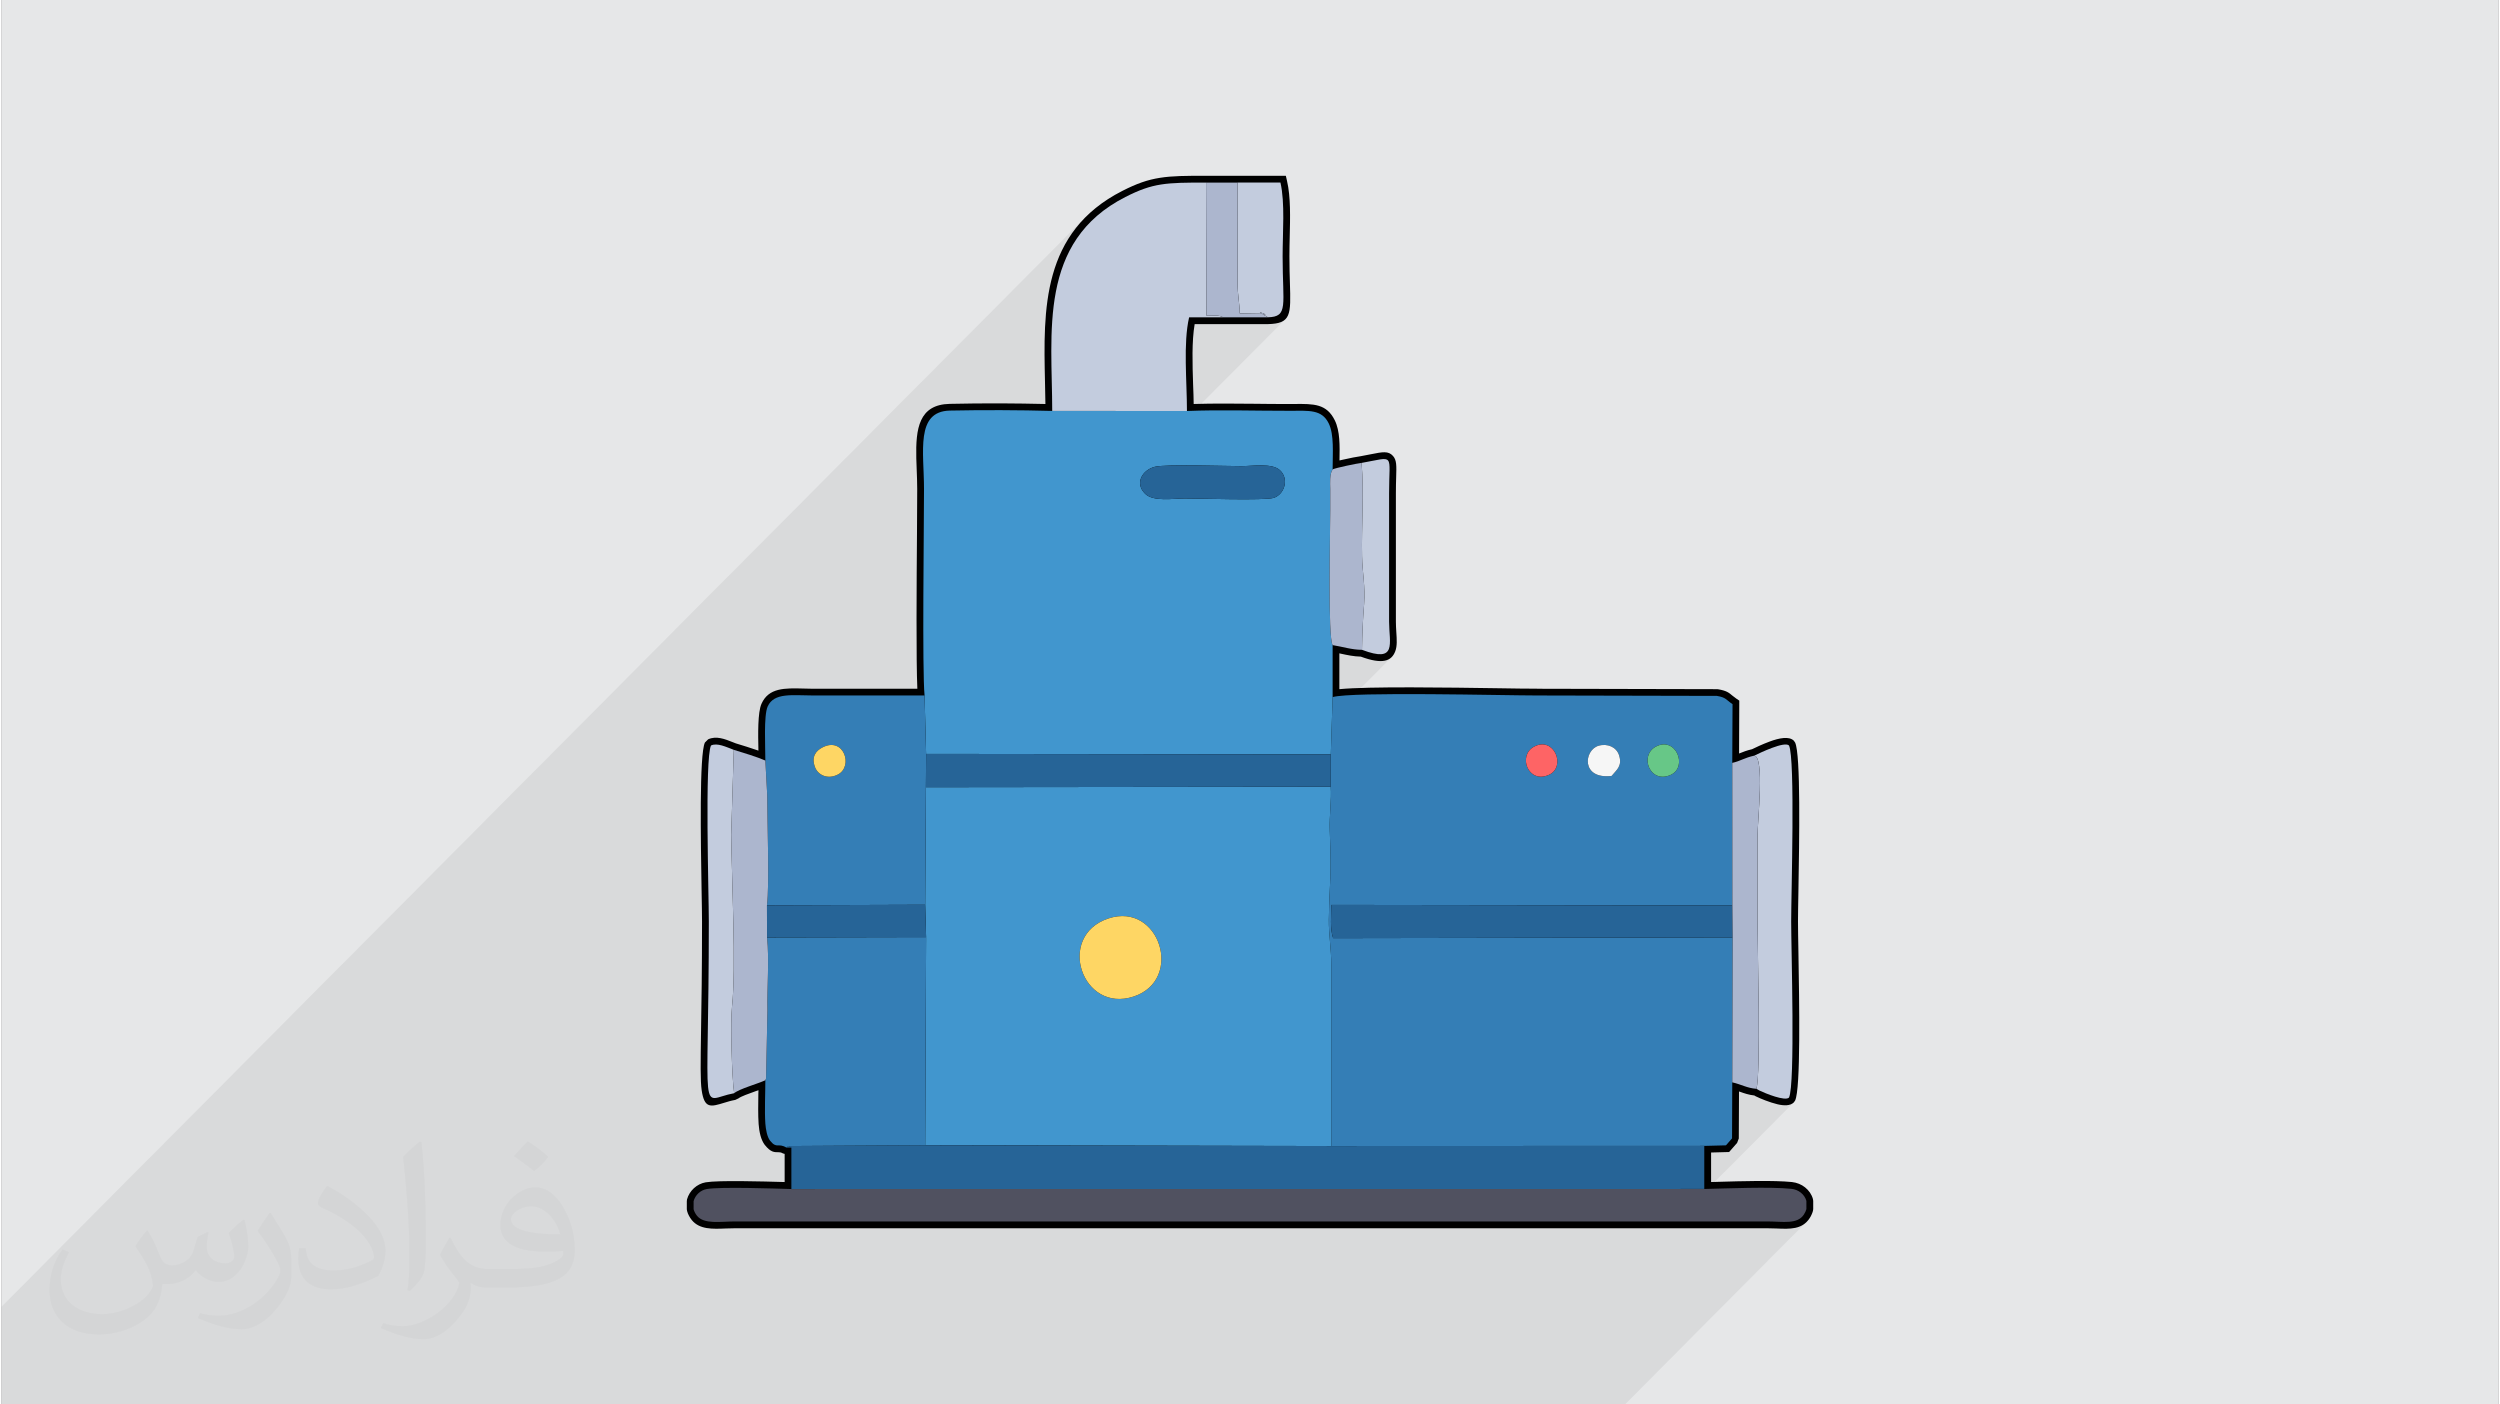
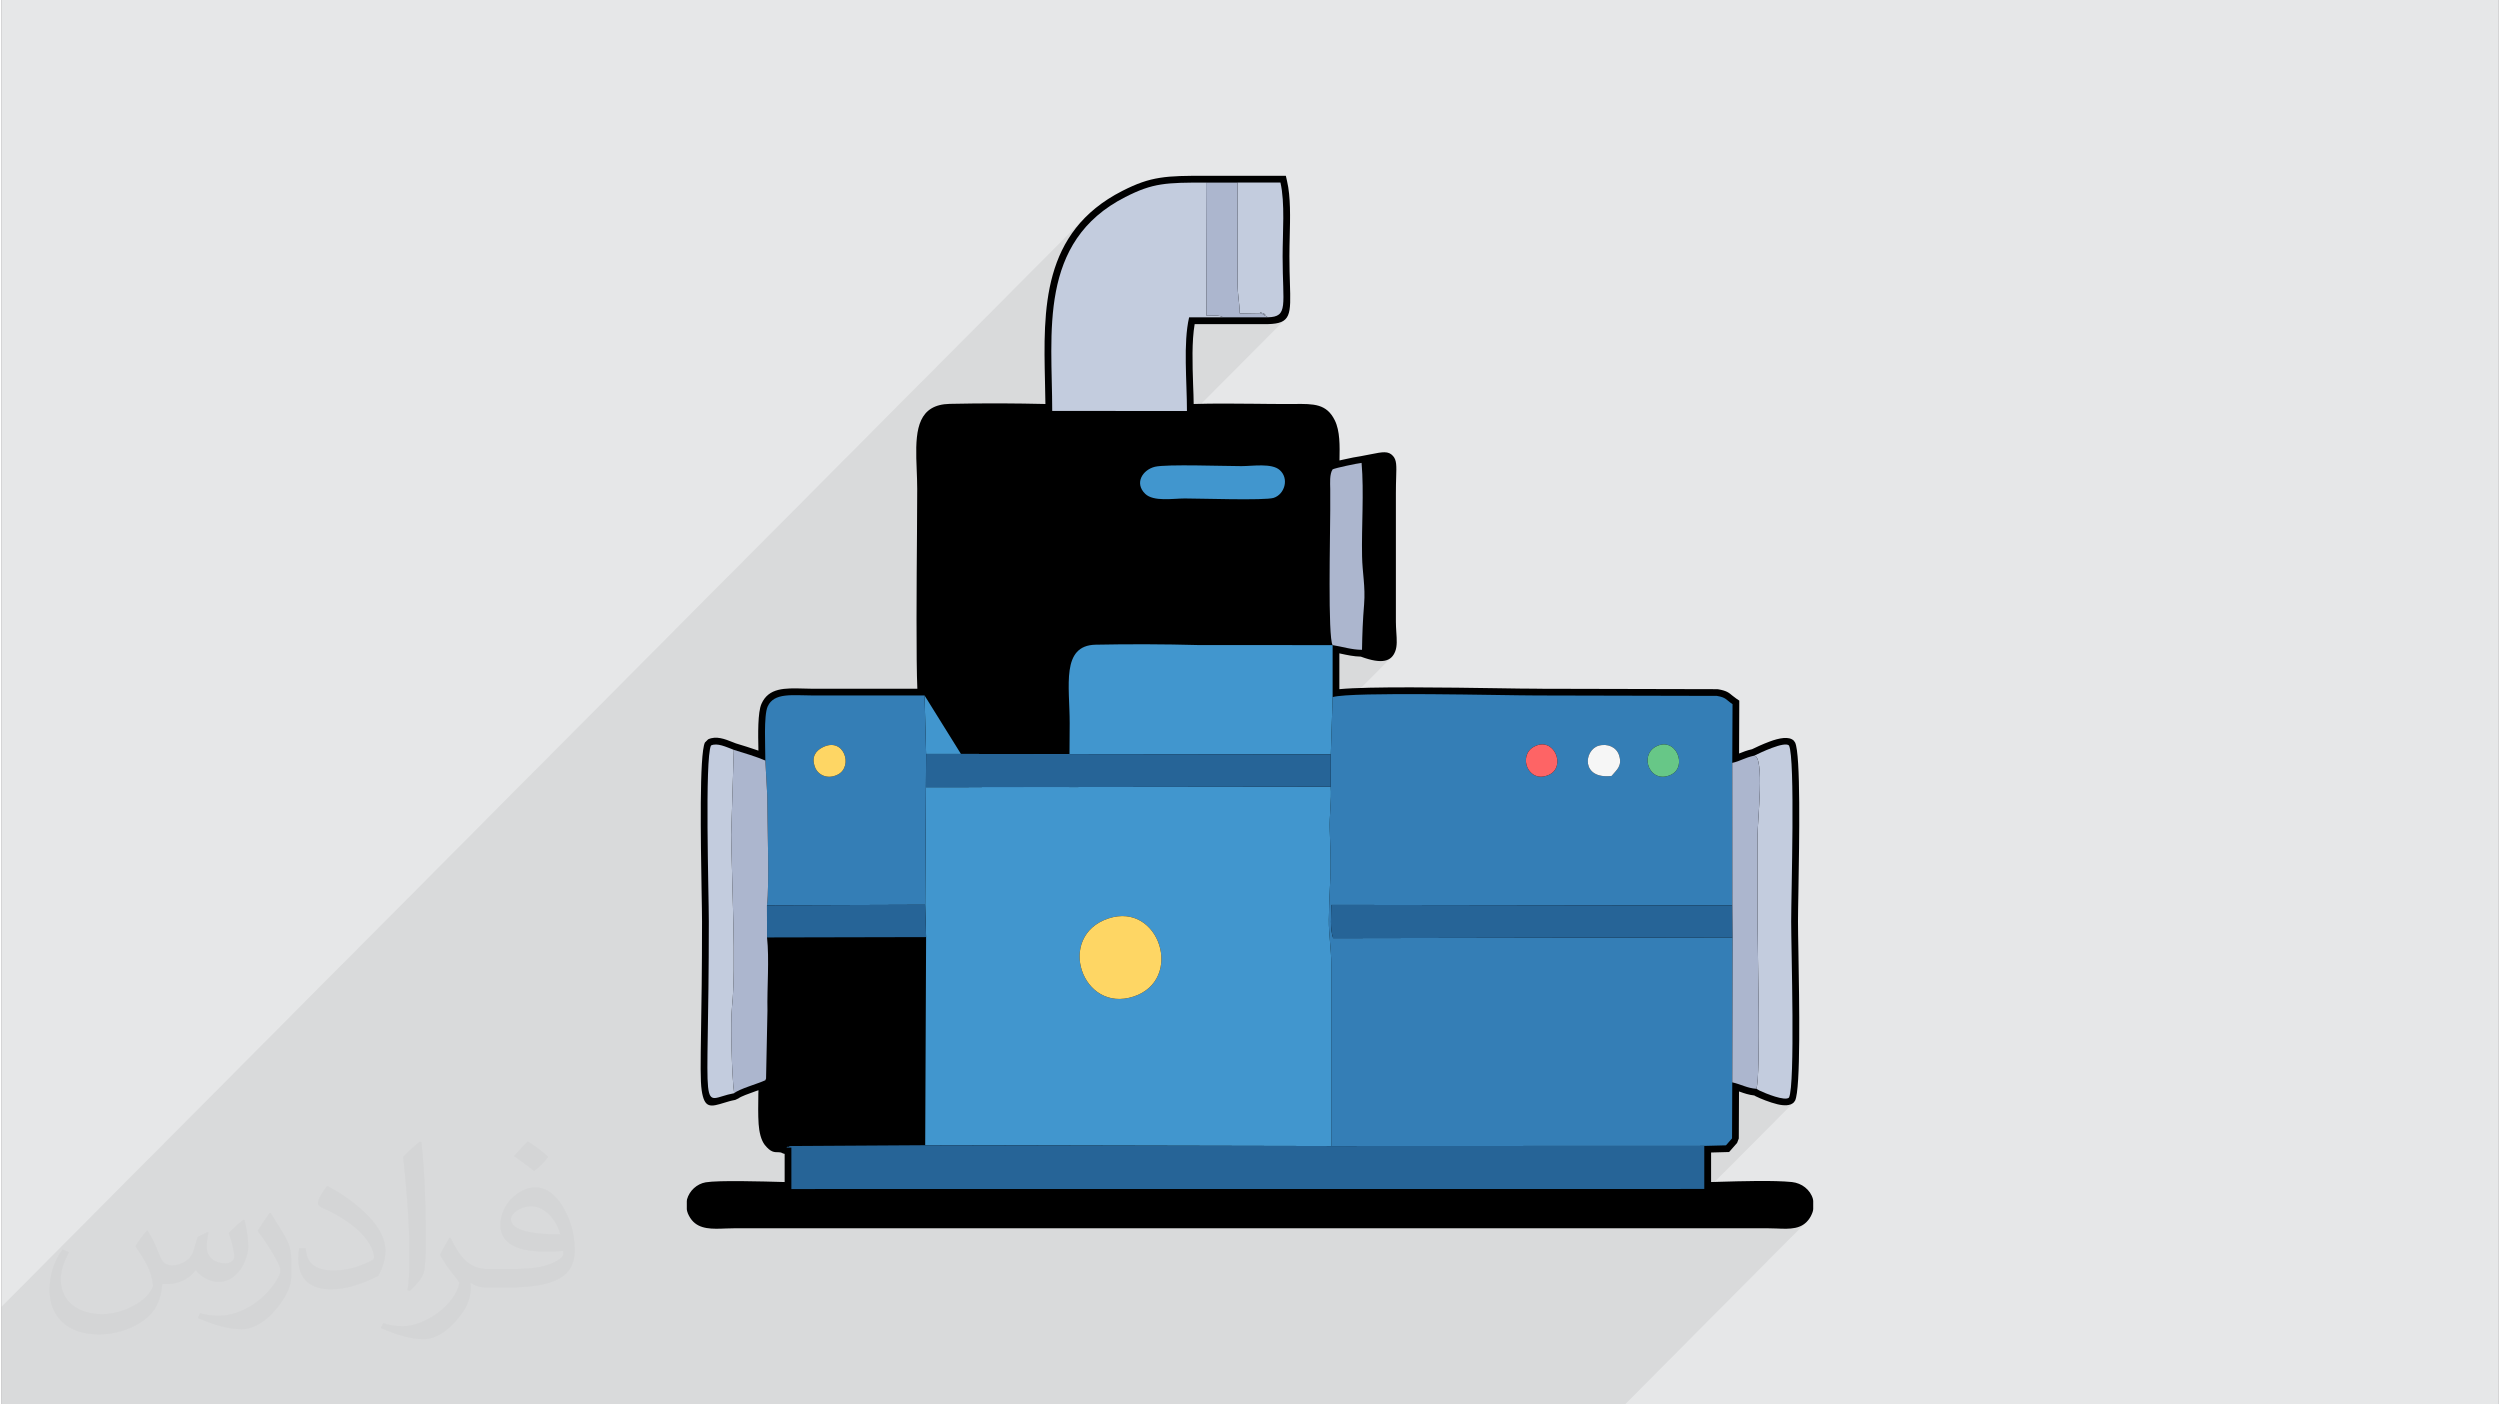
<svg xmlns="http://www.w3.org/2000/svg" xml:space="preserve" width="356px" height="200px" version="1.0" shape-rendering="geometricPrecision" text-rendering="geometricPrecision" image-rendering="optimizeQuality" fill-rule="evenodd" clip-rule="evenodd" viewBox="0 0 35600 20025">
  <rect x="0" y="0" width="35600" height="20025" fill="#808080" stroke="none" />
  <g id="Layer_x0020_1">
    <g id="_1442487570752">
      <path fill="#E6E7E8" d="M0 0l35600 0 0 20025 -35600 0 0 -20025z" />
      <path fill="#373435" fill-opacity="0.031" d="M2082 17547c68,103 112,202 155,312 32,64 49,183 199,183 44,0 107,-14 163,-45 63,-33 111,-83 136,-159l60 -202 146 -72 10 10c-20,76 -25,149 -25,206 0,169 146,233 262,233 68,0 129,-33 129,-95 0,-80 -34,-216 -78,-338 68,-68 136,-136 214,-191l12 6c34,144 53,286 53,381 0,93 -41,196 -75,264 -70,132 -194,237 -344,237 -114,0 -241,-57 -328,-163l-5 0c-82,102 -209,194 -412,194l-63 0c-10,134 -39,229 -83,314 -121,237 -480,404 -818,404 -470,0 -706,-272 -706,-633 0,-223 73,-431 185,-578l92 38c-70,134 -117,261 -117,385 0,338 275,499 592,499 294,0 658,-187 724,-404 -25,-237 -114,-349 -250,-565 41,-72 94,-144 160,-221l12 0 0 0 0 0zm5421 -1274c99,62 196,136 291,220 -53,75 -119,143 -201,203 -95,-77 -190,-143 -287,-213 66,-74 131,-146 197,-210l0 0 0 0zm51 926c-160,0 -291,105 -291,183 0,167 320,219 703,217 -48,-196 -216,-400 -412,-400zm-359 895c208,0 390,-6 529,-41 155,-40 286,-118 286,-172 0,-14 0,-31 -5,-45 -87,8 -187,8 -274,8 -282,0 -498,-64 -583,-222 -21,-44 -36,-93 -36,-149 0,-153 66,-303 182,-406 97,-85 204,-138 313,-138 197,0 354,158 464,408 60,136 101,293 101,491 0,132 -36,243 -118,326 -153,148 -435,204 -867,204l-196 0 0 0 -51 0c-107,0 -184,-19 -245,-66l-10 0c3,25 5,49 5,72 0,97 -32,221 -97,320 -192,286 -400,410 -580,410 -182,0 -405,-70 -606,-161l36 -70c65,27 155,45 279,45 325,0 752,-313 805,-618 -12,-25 -34,-58 -65,-93 -95,-113 -155,-208 -211,-307 48,-95 92,-171 133,-240l17 -2c139,283 265,446 546,446l44 0 0 0 204 0 0 0 0 0zm-1408 299c24,-130 26,-276 26,-413l0 -202c0,-377 -48,-926 -87,-1283 68,-74 163,-160 238,-218l22 6c51,450 63,971 63,1452 0,126 -5,249 -17,340 -7,114 -73,200 -214,332l-31 -14zm-1449 -596c7,177 94,317 398,317 189,0 349,-49 526,-134 32,-14 49,-33 49,-49 0,-111 -85,-258 -228,-392 -139,-126 -323,-237 -495,-311 -59,-25 -78,-52 -78,-77 0,-51 68,-158 124,-235l19 -2c197,103 417,256 580,427 148,157 240,316 240,489 0,128 -39,249 -102,361 -216,109 -446,192 -674,192 -277,0 -466,-130 -466,-436 0,-33 0,-84 12,-150l95 0 0 0 0 0zm-501 -503l172 278c63,103 122,215 122,392l0 227c0,183 -117,379 -306,573 -148,132 -279,188 -400,188 -180,0 -386,-56 -624,-159l27 -70c75,20 162,37 269,37 342,-2 692,-252 852,-557 19,-35 26,-68 26,-91 0,-35 -19,-74 -34,-109 -87,-165 -184,-315 -291,-454 56,-88 112,-173 173,-257l14 2 0 0 0 0z" />
      <path fill="#373435" fill-opacity="0.078" d="M14406 20025l-22 0 -8 0 -123 0 -3 0 -8 0 -67 0 -4 0 -68 0 -63 0 -130 0 -10 0 -2 0 -50 0 -62 0 -123 0 -96 0 -23 0 -16 0 -103 0 -32 0 -87 0 -19 0 -30 0 -107 0 -9 0 -12 0 -116 0 -47 0 -9 0 -82 0 -89 0 -25 0 -36 0 -77 0 -7 0 -123 0 -11 0 -120 0 -17 0 -3 0 -324 0 -113 0 -1 0 -56 0 -39 0 -1042 0 -203 0 -139 0 -70 0 -25 0 -1 0 -40 0 -126 0 -38 0 -108 0 -46 0 -79 0 -186 0 -1 0 0 0 -67 0 -25 0 -147 0 -273 0 -142 0 -66 0 -67 0 -2 0 -19 0 -34 0 -102 0 -11 0 -1 0 -3 0 -5 0 -73 0 -15 0 -31 0 -10 0 -41 0 -151 0 -25 0 -19 0 -104 0 -91 0 -1 0 -79 0 -117 0 -12 0 -41 0 -1 0 -96 0 -27 0 -69 0 0 0 -131 0 -15 0 0 0 -8 0 -30 0 -7 0 -14 0 -13 0 -46 0 -26 0 -168 0 0 0 -51 0 -14 0 -10 0 -5 0 -10 0 -10 0 -5 0 -20 0 -36 0 -21 0 -26 0 -3 0 -19 0 -46 0 -20 0 -9 0 -4 0 -14 0 -43 0 -33 0 -21 0 -21 0 -5 0 -43 0 -14 0 -39 0 -1 0 -14 0 -167 0 -28 0 -166 0 -2 0 -27 0 -25 0 -23 0 -20 0 -12 0 -1 0 -10 0 -31 0 -71 0 -3 0 -21 0 -58 0 -2 0 -3 0 -13 0 -30 0 -6 0 -4 0 -68 0 -57 0 -116 0 -71 0 -25 0 -164 0 -77 0 0 0 -73 0 -41 0 -23 0 -115 0 -21 0 0 0 -32 0 -74 0 -91 0 -7 0 -8 0 -96 0 -99 0 -97 0 -85 0 -123 0 -39 0 -41 0 -16 0 -77 0 -19 0 -83 0 -42 0 -120 0 -27 0 -45 0 -120 0 -72 0 -120 0 -311 0 -25 0 -45 0 -27 0 -18 0 -26 0 -45 0 -5 0 -3 0 -33 0 -23 0 -52 0 -28 0 -12 0 -15 0 -31 0 -32 0 -6 0 -10 0 -28 0 -18 0 0 0 -38 0 -1 0 -13 0 -45 0 -20 0 -2 0 -7 0 -18 0 -55 0 -16 0 -14 0 -25 0 -33 0 -2 0 -22 0 0 0 -26 0 -13 0 -15 0 -32 0 -70 0 -18 0 -44 0 -40 0 -28 0 -25 0 -48 0 -177 0 -3 0 -97 0 -49 0 -96 0 -21 0 -26 0 -9 0 -14 0 -170 0 -5 0 0 0 -173 0 -184 0 -4 0 -13 0 -55 0 -60 0 -23 0 -16 0 -58 0 -31 0 -8 0 -17 0 -5 0 -97 0 -76 0 -15 0 -38 0 -78 0 -189 0 -80 0 -28 0 -97 0 -97 0 -69 0 0 -20 0 -140 0 -35 0 -11 0 -179 0 -208 0 -149 0 -147 0 -226 0 -136 0 -143 15448 -15528 -130 147 -109 156 -91 163 -6 14 350 -351 -130 167 -106 177 -23 52 383 -384 -118 136 -99 145 -82 152 -66 160 -52 165 -39 171 -29 175 -20 178 -11 181 0 11 2104 -2115 1 451 449 -451 -1 1426 1 65 4 60 4 56 6 53 6 51 5 51 3 51 1 11 401 0 0 1 44 -6 33 -15 -100 101 3 2 2 1 3 2 4 2 3 2 3 2 3 3 2 2 95 -11 64 -30 -135 136 88 -7 81 -23 58 -38 -5061 5087 1 28 0 4 2982 -2998 20 -19 21 -18 23 -16 25 -15 25 -14 26 -11 28 -10 28 -8 67 -10 95 -7 118 -4 134 -1 143 0 147 2 145 2 136 3 42 0 40 1 38 1 35 0 33 1 30 0 27 0 23 1 12 -1 13 0 14 0 15 -1 15 -1 16 0 16 -1 16 -1 66 -4 67 -2 68 1 67 4 64 10 61 17 55 24 48 35 16 16 15 16 14 17 12 17 11 19 9 18 8 19 7 20 6 21 4 22 3 22 1 22 0 22 -2 22 -3 22 -4 22 -6 21 -7 20 -8 20 -10 20 -10 18 -12 19 -12 17 -14 16 -15 16 -3522 3540 179 0 86 1 3943 -3963 -15 28 -10 33 -6 36 -4 38 -1 38 0 38 1 36 1 33 0 38 0 39 0 0 447 -449 156 -30 109 -20 72 -4 41 20 18 52 3 90 -4 137 -3 189 0 1829 4 93 93 -93 0 0 -93 94 0 21 7 107 0 94 -14 75 -39 51 -117 117 34 4 64 -6 52 -18 41 -28 -532 535 27 -2 174 -5 198 -4 215 -1 229 0 236 1 238 2 235 2 227 3 214 4 194 2 171 3 142 2 108 0 2566 6 44 9 34 10 27 12 22 13 20 16 21 17 24 19 31 22 -4 837 0 212 313 -315 41 -20 61 -28 72 -32 79 -31 78 -26 71 -18 57 -4 37 14 15 55 12 91 9 121 7 149 4 170 3 187 0 199 -1 206 -1 208 -3 206 -3 199 -3 187 -3 170 -2 149 -2 122 -1 91 1 91 2 122 2 149 3 170 3 187 3 199 3 206 1 208 1 207 0 198 -3 187 -4 170 -7 149 -9 122 -12 90 -15 55 -105 106 10 2 32 2 32 -1 29 -4 26 -8 24 -12 20 -16 -1593 1601 1215 0 0 0 18 0 18 0 17 1 17 0 17 1 16 0 16 1 16 0 52 2 49 2 46 -1 42 -4 38 -7 27 -9 67 -67 0 0 -66 67 5 -2 26 -16 -133 134 23 -1 64 -9 58 -18 49 -31 -153 154 9 -1 63 -9 58 -17 53 -28 48 -39 -2589 2603 -138 0 -136 0 -14 0 0 0 -52 0 -131 0 0 0 -54 0 -42 0 -96 0 0 0 -1215 0 -48 0 -88 0 -71 0 -11 0 -67 0 -64 0 -9 0 -12 0 -99 0 -28 0 -121 0 -10 0 -31 0 -2 0 -2 0 -40 0 -22 0 -35 0 -54 0 -36 0 -72 0 -14 0 -104 0 -121 0 -73 0 -142 0 -1227 0 -609 0 -458 0 -1461 0 -351 0 -211 0 -282 0 -270 0 -32 0 -105 0 -21 0 -116 0 -3 0 -53 0 -77 0 -6 0 -89 0 -103 0 -12 0z" />
      <g>
        <path fill="black" d="M23583 10647c289,-159 468,292 211,403 -294,127 -444,-275 -211,-403zm-6164 -6123l635 0c298,-7 211,-172 211,-868 0,-339 36,-765 -31,-1053l-610 0 -450 0c-572,0 -757,5 -1151,206 -1251,636 -1043,1945 -1043,3050 -467,-13 -992,-15 -1459,-5 -494,11 -369,588 -369,1118 0,534 -27,2595 8,2944 -530,0 -1059,0 -1589,0 -291,0 -557,-46 -648,157 -58,130 -33,573 -33,771 -116,-52 -320,-113 -450,-153 -110,-41 -235,-104 -325,-62 -90,187 -31,2116 -31,2510 0,2932 -149,2539 361,2448 73,-62 335,-134 445,-185 0,194 -13,430 0,618 6,81 25,190 67,243 98,122 111,27 233,99l71 0 0 591c-242,-7 -1009,-34 -1206,0 -89,15 -164,85 -188,173l0 115c9,32 24,63 49,94 101,123 329,81 540,80l14719 0c226,1 428,45 522,-98 17,-26 29,-52 36,-78l0 -117c-26,-92 -111,-162 -216,-172 -307,-32 -910,-5 -1240,2l0 -614 309 -8 87 -99 3 -799c127,28 212,83 344,92l40 23c91,44 370,157 425,102 90,-187 31,-2116 31,-2510 0,-394 59,-2323 -31,-2510 -65,-64 -417,107 -496,145 -142,31 -195,77 -313,103l4 -837c-92,-61 -90,-96 -223,-118l-2566 -6c-472,0 -2635,-57 -2913,23l0 -741c134,21 274,67 419,67 505,192 387,-88 386,-402l0 -1829c0,-583 92,-519 -392,-434 -70,8 -365,70 -413,92 0,-230 24,-494 -56,-656 -99,-201 -279,-180 -564,-179 -477,1 -983,-17 -1457,3 0,-425 -55,-966 31,-1336l487 0zm-6505 8842l-1 -458 2256 -8 13 461 -2268 5zm786 -2707c310,-166 449,272 222,385 -147,74 -281,4 -323,-103 -59,-155 16,-237 101,-282zm1479 565l3 -475 5770 7 -1 461 -5772 7zm4497 -4578c163,0 434,-46 548,56 139,124 68,348 -88,397 -126,39 -1056,8 -1266,8 -168,0 -445,49 -564,-66 -158,-153 -37,-343 139,-386 166,-39 992,-9 1231,-9zm-1894 6449c728,-240 1080,874 360,1113 -738,245 -1112,-864 -360,-1113zm7174 -2032c-439,52 -396,-368 -187,-430 130,-38 255,21 292,132 52,159 -35,211 -105,298zm-1108 -416c288,-158 468,290 210,402 -293,128 -443,-275 -210,-402z" />
        <path fill="black" fill-rule="nonzero" d="M23537 10562c139,-77 263,-51 351,22 38,31 69,72 90,117 21,44 34,92 36,140 5,120 -48,240 -182,298 -137,59 -255,32 -339,-37 -37,-30 -67,-69 -87,-111 -20,-42 -31,-88 -33,-136 -5,-112 44,-227 164,-293zm228 171c-31,-26 -78,-33 -135,-2 -47,26 -66,72 -64,117 1,20 6,40 15,60 9,18 20,34 35,45 31,26 79,34 140,8 48,-21 67,-65 65,-110 -1,-23 -7,-46 -17,-67 -9,-20 -23,-37 -39,-51zm-6346 -6306l635 0 0 1c134,-5 132,-87 122,-389 -4,-110 -8,-241 -8,-383 0,-73 3,-172 5,-274 6,-237 12,-487 -19,-682l-980 0c-283,0 -469,1 -627,26 -155,24 -292,73 -481,169 -1042,530 -1018,1573 -996,2545 3,149 7,297 7,419l0 99 -100 -3c-234,-6 -483,-10 -730,-11 -246,-1 -492,2 -724,7 -269,6 -295,263 -288,576 1,51 4,110 6,169 4,95 7,191 7,276 0,79 -1,322 -3,614 -6,819 -15,2061 11,2321l10 106 -1695 0c-49,0 -95,-2 -139,-3 -200,-5 -371,-9 -421,103 -38,83 -32,371 -27,580 1,66 2,126 2,151l0 149 -136 -61c-109,-49 -305,-108 -433,-147l-11 -4c-34,-13 -42,-16 -51,-19 -59,-24 -121,-48 -165,-50 -46,249 -27,1344 -16,1995 4,204 7,368 7,432 0,663 -9,1180 -15,1558 -7,451 -11,697 7,820 6,42 28,35 76,21 44,-14 95,-30 156,-42 67,-44 182,-85 287,-122 61,-22 119,-42 157,-60l137 -64 0 152c0,44 -1,120 -3,198 -2,141 -5,288 4,414 2,40 9,87 20,128 7,26 16,48 26,60 26,33 33,33 43,33l0 0c35,-1 76,-1 137,30l145 0 0 787 -174 -5c-294,-9 -941,-29 -1113,1 -25,4 -49,17 -69,35 -17,16 -30,35 -38,57l0 87c2,6 4,11 8,17 5,10 11,20 19,30 50,60 186,55 330,49 43,-2 88,-4 135,-4l0 0 14719 0 0 0c49,0 93,2 135,3 141,6 261,11 307,-58 5,-8 10,-17 14,-26l0 0c2,-4 4,-8 5,-12l0 -90c-8,-21 -23,-40 -42,-56 -24,-18 -54,-31 -87,-34 -246,-26 -693,-12 -1026,-3 -73,3 -141,5 -202,6l-99 2 0 -807 362 -10 35 -39 3 -883 117 26c57,13 104,29 149,45 58,20 114,40 182,45l41 13 36 21c54,26 168,73 260,95 22,5 34,15 42,21 50,-225 30,-1345 19,-2007 -4,-204 -7,-368 -7,-432 0,-64 3,-228 7,-432 11,-661 31,-1779 -19,-2006 -21,8 -73,31 -131,52 -101,38 -206,89 -244,108l-23 8c-66,14 -113,33 -157,51 -46,19 -90,37 -155,51l-118 26 4 -908c-10,-8 -19,-15 -27,-22 -27,-22 -45,-37 -108,-49l-2557 -5 0 0c-83,0 -286,-3 -537,-7 -809,-12 -2146,-32 -2350,26l-123 35 0 -982 111 18c53,8 98,18 144,28 86,18 175,38 261,38l34 6c185,70 248,73 259,43 14,-37 9,-111 4,-195 -4,-49 -7,-101 -7,-160l-1 0 0 -1829 1 0c0,-98 2,-175 4,-239 4,-109 6,-165 4,-166 -7,-8 -37,17 -131,36 -50,10 -109,22 -156,31l-6 0c-37,5 -139,24 -232,45 -73,16 -137,32 -152,39l-137 63 0 -151c0,-26 1,-81 2,-135 3,-182 7,-368 -47,-478 -64,-130 -198,-128 -405,-126 -23,0 -47,0 -73,0 -159,0 -321,-1 -484,-3 -325,-4 -654,-7 -969,7l-100 4 0 -101c0,-125 -5,-245 -9,-367 -11,-346 -23,-711 42,-991l18 -75 563 0zm635 194l-1043 0c-42,248 -32,565 -22,866 4,94 7,188 8,273 286,-9 584,-6 878,-3 163,2 325,4 483,3l72 0c280,-3 462,-4 579,233 75,152 71,363 67,567l0 5c17,-4 35,-8 53,-12 96,-22 203,-43 246,-48 72,-13 115,-21 151,-29 166,-33 246,-49 312,24 54,59 51,141 46,301 -2,64 -4,141 -4,233l0 0 0 1829 0 0c0,47 3,99 6,148 7,106 14,199 -15,275 -54,141 -180,191 -491,76 -100,-2 -193,-22 -285,-42l-21 -5 0 511c414,-41 1557,-24 2282,-13 224,4 405,6 535,6l0 1 2566 6 15 1c121,20 155,48 207,92 15,12 31,25 54,41l43 29 -3 754 6 -2c50,-20 101,-41 179,-59 46,-23 148,-71 250,-109 137,-51 278,-79 345,-13l19 27c81,168 59,1407 47,2123 -3,181 -6,325 -6,429 0,104 3,248 6,429 12,716 34,1955 -47,2123l-19 27c-50,49 -138,49 -233,26 -110,-26 -243,-81 -302,-110l-7 -3 -20 -12c-81,-9 -144,-31 -208,-54l-11 -3 -3 670 -24 63 -114 130 -257 7 0 421 102 -3c339,-10 793,-23 1051,3 71,8 136,35 187,76 54,43 94,100 112,166l4 27 0 117 -4 26c-5,18 -11,36 -20,54l0 0c-7,16 -16,33 -28,51 -106,160 -275,154 -475,145 -43,-1 -87,-3 -128,-3l0 0 -14719 0 0 0c-40,0 -84,2 -128,3 -192,8 -376,16 -487,-120 -16,-20 -29,-40 -40,-61 -12,-22 -21,-44 -27,-68l-4 -25 0 -115 3 -26c17,-61 52,-117 98,-159 47,-43 105,-73 168,-84 183,-31 815,-13 1126,-4l0 -401 -24 -7c-30,-17 -48,-17 -64,-17 -62,0 -110,1 -195,-104 -27,-35 -47,-81 -61,-131 -15,-55 -24,-116 -27,-166 -9,-130 -6,-283 -4,-430l2 -53 -36 12c-103,37 -216,77 -249,104l-46 22c-62,11 -113,27 -155,40 -196,60 -285,88 -324,-177 -20,-135 -16,-387 -9,-850 6,-359 14,-849 14,-1556 0,-104 -3,-248 -6,-429 -12,-716 -34,-1955 47,-2123l46 -46c115,-53 237,-5 352,41l46 18 1 0c90,27 212,65 318,102l0 -5c-5,-228 -11,-541 44,-663 103,-230 332,-224 601,-217 45,2 91,3 135,3l1486 0c-18,-403 -11,-1492 -5,-2235 1,-235 3,-432 3,-613 0,-96 -4,-183 -7,-269 -2,-56 -4,-112 -6,-172 -9,-419 35,-763 477,-773 233,-5 480,-8 728,-7 216,1 431,4 636,9 -1,-111 -4,-213 -6,-316 -23,-1030 -48,-2136 1102,-2722 206,-105 359,-159 538,-187 176,-28 368,-29 657,-29l1137 0 17 75c53,226 45,524 38,806 -2,86 -4,171 -4,269 0,159 4,278 7,377 14,456 19,580 -312,588l-3 0zm-7236 8745l-1 -554 2446 -9 19 654 -2464 5 0 -96zm192 -362l1 265 2072 -4 -8 -268 -2065 7zm645 -2431c145,-77 268,-55 354,14 36,29 65,66 85,106 20,40 32,84 36,128 10,121 -40,247 -165,310 -12,6 -24,11 -36,16l0 0c-88,34 -173,30 -244,3 -72,-28 -130,-82 -164,-148l0 0c-4,-8 -8,-17 -12,-27 -40,-106 -33,-191 -1,-258 33,-67 88,-112 147,-144zm234 164c-30,-24 -79,-28 -144,7 -27,14 -51,33 -63,57 -11,23 -11,56 7,105 1,2 2,5 5,9l0 0c12,24 33,44 61,55 29,11 65,12 105,-3l0 0c7,-3 13,-6 19,-9 45,-22 62,-72 58,-120 -2,-21 -7,-41 -16,-59 -8,-17 -19,-31 -32,-42zm1193 487l4 -572c1987,3 3975,5 5962,8l0 653c-1989,3 -3978,5 -5967,8l1 -97zm195 -379l-1 282 5579 -7 0 -268 -5578 -7zm4399 -4295c31,0 73,-3 117,-5 172,-10 377,-21 496,85 46,41 76,90 92,142 18,57 18,117 5,175 -14,56 -41,109 -79,151 -38,42 -86,75 -142,93 -110,34 -681,23 -1042,16 -112,-2 -204,-4 -253,-4 -30,0 -72,3 -116,5 -178,10 -391,22 -515,-98 -52,-50 -83,-105 -96,-160 -12,-53 -9,-105 7,-153 15,-47 42,-89 77,-125 51,-53 120,-93 196,-111 135,-32 639,-22 985,-15 114,2 210,4 268,4zm128 188c-45,2 -86,4 -128,4 -61,1 -157,-1 -271,-4 -335,-6 -823,-15 -937,12 -41,9 -76,29 -102,56 -15,15 -26,33 -32,51 -5,16 -6,32 -2,49 5,20 18,43 41,65 63,61 231,52 371,44 44,-2 85,-4 126,-4 52,-1 144,1 256,3 349,7 900,18 981,-8 22,-6 40,-19 55,-36 18,-20 30,-43 36,-68 6,-24 5,-49 -2,-73 -6,-20 -18,-38 -36,-55 -59,-53 -221,-44 -356,-36zm-2052 6265c304,-100 552,3 708,189 60,72 106,156 136,245 29,89 42,184 36,278 -14,247 -155,484 -460,585 -308,102 -563,0 -723,-187 -61,-72 -108,-156 -138,-245 -29,-90 -42,-185 -35,-279 17,-246 162,-482 476,-586zm560 313c-108,-129 -284,-200 -500,-129 -227,75 -332,242 -343,414 -5,69 4,140 26,206 22,66 56,128 101,180 112,132 294,204 516,130 217,-72 317,-239 327,-413 4,-70 -5,-140 -27,-207 -22,-66 -56,-128 -100,-181zm6655 -2157c-182,21 -303,-28 -373,-107 -37,-41 -59,-89 -69,-139 -9,-48 -6,-98 6,-145 27,-104 104,-196 211,-227 88,-26 175,-19 247,14 77,34 137,97 164,180 60,185 -10,263 -89,351 -12,13 -24,26 -33,37l-64 36zm-229 -235c28,31 82,51 170,46l12 -13c40,-44 75,-83 49,-162 -10,-29 -31,-51 -59,-64 -32,-14 -72,-17 -114,-5 -38,11 -67,48 -78,91 -5,20 -6,41 -3,60 4,17 11,34 23,47zm-937 -362c139,-76 264,-51 352,22 38,32 68,72 90,116 21,44 33,92 36,141 5,119 -48,239 -182,297 -138,60 -256,33 -339,-36 -37,-30 -66,-68 -86,-111 -21,-42 -32,-88 -34,-135 -6,-113 44,-228 163,-294zm229 172c-31,-26 -79,-34 -136,-3 -46,26 -66,72 -64,117 1,21 7,41 15,60 9,18 21,33 36,45 30,26 78,34 139,8 48,-21 68,-66 66,-111 -2,-23 -7,-45 -17,-66 -10,-20 -23,-37 -39,-50z" />
        <g>
          <path fill="#347EB6" d="M23583 10647c289,-159 468,292 211,403 -294,127 -444,-275 -211,-403zm-627 416c-439,52 -396,-368 -187,-430 130,-38 255,21 292,132 52,159 -35,211 -105,298zm-1108 -416c288,-158 468,290 210,402 -293,128 -443,-275 -210,-402zm-2896 109l-1 461c14,180 -22,418 -14,620 29,720 -3,681 -13,1271 -3,215 35,416 35,651 -1,860 0,1718 0,2581l5318 -2 309 -8 87 -99 3 -799 5 -2066 -5696 10c-47,-142 -26,-315 -26,-474l5718 8 -1 -2033 4 -837c-92,-61 -90,-96 -223,-118l-2566 -6c-472,0 -2635,-57 -2913,23l-26 817z" />
          <path fill="#4196CE" d="M15782 13095c728,-240 1080,874 360,1113 -738,245 -1112,-864 -360,-1113zm-2613 -195l13 461 -13 2967 5790 12c0,-863 -1,-1721 0,-2581 0,-235 -38,-436 -35,-651 10,-590 42,-551 13,-1271 -8,-202 28,-440 14,-620l-5772 7 -10 1676z" />
-           <path fill="#4196CE" d="M17676 6646c163,0 434,-46 548,56 139,124 68,348 -88,397 -126,39 -1056,8 -1266,8 -168,0 -445,49 -564,-66 -158,-153 -37,-343 139,-386 166,-39 992,-9 1231,-9zm-4516 3270l22 833 5770 7 26 -817 0 -741c-70,-111 -34,-1578 -34,-1916 0,-103 1,-207 0,-310 -1,-82 -12,-211 34,-280 0,-230 24,-494 -56,-656 -99,-201 -279,-180 -564,-179 -477,1 -983,-17 -1457,3l-1921 -1c-467,-13 -992,-15 -1459,-5 -494,11 -369,588 -369,1118 0,534 -27,2595 8,2944z" />
+           <path fill="#4196CE" d="M17676 6646c163,0 434,-46 548,56 139,124 68,348 -88,397 -126,39 -1056,8 -1266,8 -168,0 -445,49 -564,-66 -158,-153 -37,-343 139,-386 166,-39 992,-9 1231,-9zm-4516 3270l22 833 5770 7 26 -817 0 -741l-1921 -1c-467,-13 -992,-15 -1459,-5 -494,11 -369,588 -369,1118 0,534 -27,2595 8,2944z" />
          <path fill="#266497" d="M11261 16953l13016 -1 0 -614 -5318 2 -5790 -12 -1930 12c-7,2 -20,18 -25,10 -5,-7 -17,7 -24,12l71 0 0 591z" />
-           <path fill="#505160" d="M24277 16952l-13016 1c-242,-7 -1009,-34 -1206,0 -89,15 -164,85 -188,173l0 115c9,32 24,63 49,94 101,123 329,81 540,80l14719 0c226,1 428,45 522,-98 17,-26 29,-52 36,-78l0 -117c-26,-92 -111,-162 -216,-172 -307,-32 -910,-5 -1240,2z" />
-           <path fill="#347EB6" d="M10890 15402c0,194 -13,430 0,618 6,81 25,190 67,243 98,122 111,27 233,99 7,-5 19,-19 24,-12 5,8 18,-8 25,-10l1930 -12 13 -2967 -2268 5c34,309 -1,718 6,1044l-20 970c-2,-4 -6,15 -10,22z" />
          <path fill="#347EB6" d="M11700 10659c310,-166 449,272 222,385 -147,74 -281,4 -323,-103 -59,-155 16,-237 101,-282zm-810 185l27 498c0,390 33,1277 -4,1566l2256 -8 10 -1676 3 -475 -22 -833c-530,0 -1059,0 -1589,0 -291,0 -557,-46 -648,157 -58,130 -33,573 -33,771z" />
          <path fill="#C3CCDE" d="M14980 5859l1921 1c0,-425 -55,-966 31,-1336l487 0c-70,-37 -139,-23 -240,-23l-5 -1898c-572,0 -757,5 -1151,206 -1251,636 -1043,1945 -1043,3050z" />
          <path fill="#266497" d="M13179 11224l5772 -7 1 -461 -5770 -7 -3 475z" />
          <path fill="#266497" d="M24681 13366l-4 -456 -5718 -8c0,159 -21,332 26,474l5696 -10z" />
          <path fill="#C3CCDE" d="M24989 10774c151,10 47,928 47,1156 1,403 1,806 0,1209 0,362 50,2190 -16,2385l40 23c91,44 370,157 425,102 90,-187 31,-2116 31,-2510 0,-394 59,-2323 -31,-2510 -65,-64 -417,107 -496,145z" />
          <path fill="#ACB6CE" d="M10445 15587c73,-62 335,-134 445,-185 4,-7 8,-26 10,-22l20 -970c-7,-326 28,-735 -6,-1044l-1 -458c37,-289 4,-1176 4,-1566l-27 -498c-116,-52 -320,-113 -450,-153l-37 1208c6,604 72,1908 12,2449 -25,225 -3,1012 30,1239z" />
          <path fill="#C3CCDE" d="M10445 15587c-33,-227 -55,-1014 -30,-1239 60,-541 -6,-1845 -12,-2449l37 -1208c-110,-41 -235,-104 -325,-62 -90,187 -31,2116 -31,2510 0,2932 -149,2539 361,2448z" />
          <path fill="#ACB6CE" d="M24676 10877l1 2033 4 456 -5 2066c127,28 212,83 344,92 66,-195 16,-2023 16,-2385 1,-403 1,-806 0,-1209 0,-228 104,-1146 -47,-1156 -142,31 -195,77 -313,103z" />
          <path fill="#C3CCDE" d="M18054 4524c298,-7 211,-172 211,-868 0,-339 36,-765 -31,-1053l-610 0 -1 1426c-1,181 30,296 31,440l300 5c215,54 -180,-95 77,34 6,4 16,10 23,16z" />
          <path fill="#ACB6CE" d="M18978 6692c-46,69 -35,198 -34,280 1,103 0,207 0,310 0,338 -36,1805 34,1916 134,21 274,67 419,67 4,-239 11,-414 30,-650 20,-253 -25,-447 -29,-682 -9,-426 29,-917 -7,-1333 -70,8 -365,70 -413,92z" />
          <path fill="#FED664" d="M15782 13095c-752,249 -378,1358 360,1113 720,-239 368,-1353 -360,-1113z" />
          <path fill="#266497" d="M10913 12908l1 458 2268 -5 -13 -461 -2256 8z" />
-           <path fill="#C3CCDE" d="M19391 6600c36,416 -2,907 7,1333 4,235 49,429 29,682 -19,236 -26,411 -30,650 505,192 387,-88 386,-402l0 -1829c0,-583 92,-519 -392,-434z" />
-           <path fill="#266497" d="M16445 6655c-176,43 -297,233 -139,386 119,115 396,66 564,66 210,0 1140,31 1266,-8 156,-49 227,-273 88,-397 -114,-102 -385,-56 -548,-56 -239,0 -1065,-30 -1231,9z" />
          <path fill="#ACB6CE" d="M17419 4524l635 0c-7,-6 -17,-12 -23,-16 -257,-129 138,20 -77,-34l-300 -5c-1,-144 -32,-259 -31,-440l1 -1426 -450 0 5 1898c101,0 170,-14 240,23z" />
          <path fill="#FED664" d="M11700 10659c-85,45 -160,127 -101,282 42,107 176,177 323,103 227,-113 88,-551 -222,-385z" />
          <path fill="#F6F6F6" d="M22956 11063c70,-87 157,-139 105,-298 -37,-111 -162,-170 -292,-132 -209,62 -252,482 187,430z" />
          <path fill="#67C787" d="M23583 10647c-233,128 -83,530 211,403 257,-111 78,-562 -211,-403z" />
          <path fill="#FE6465" d="M21848 10647c-233,127 -83,530 210,402 258,-112 78,-560 -210,-402z" />
        </g>
      </g>
    </g>
  </g>
</svg>